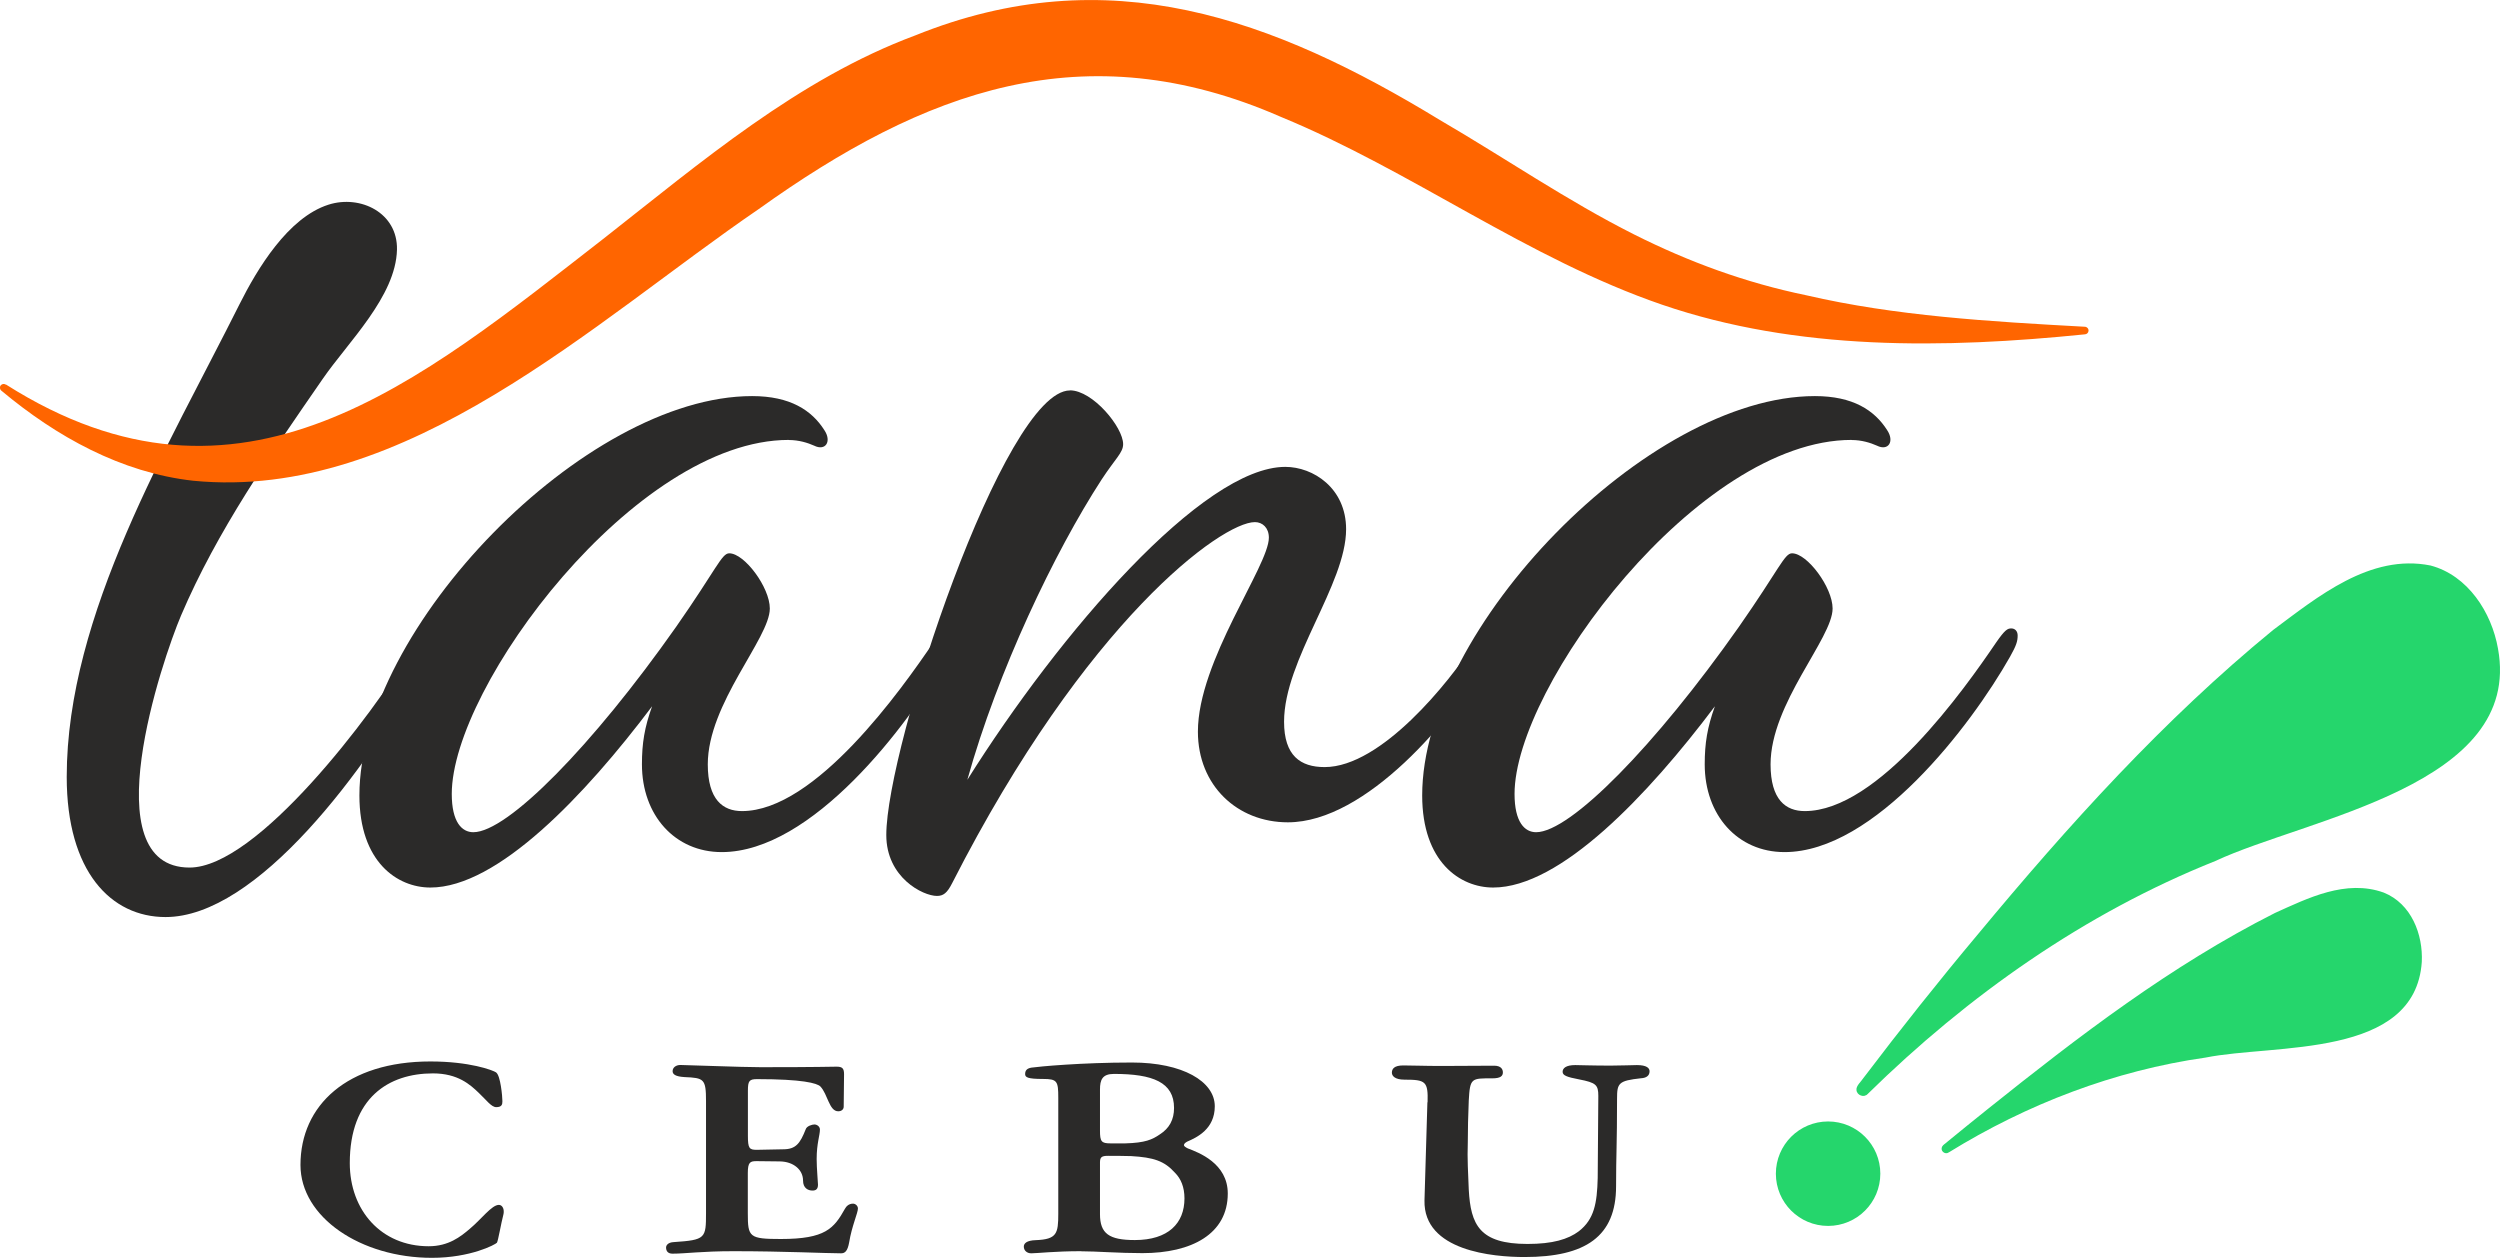
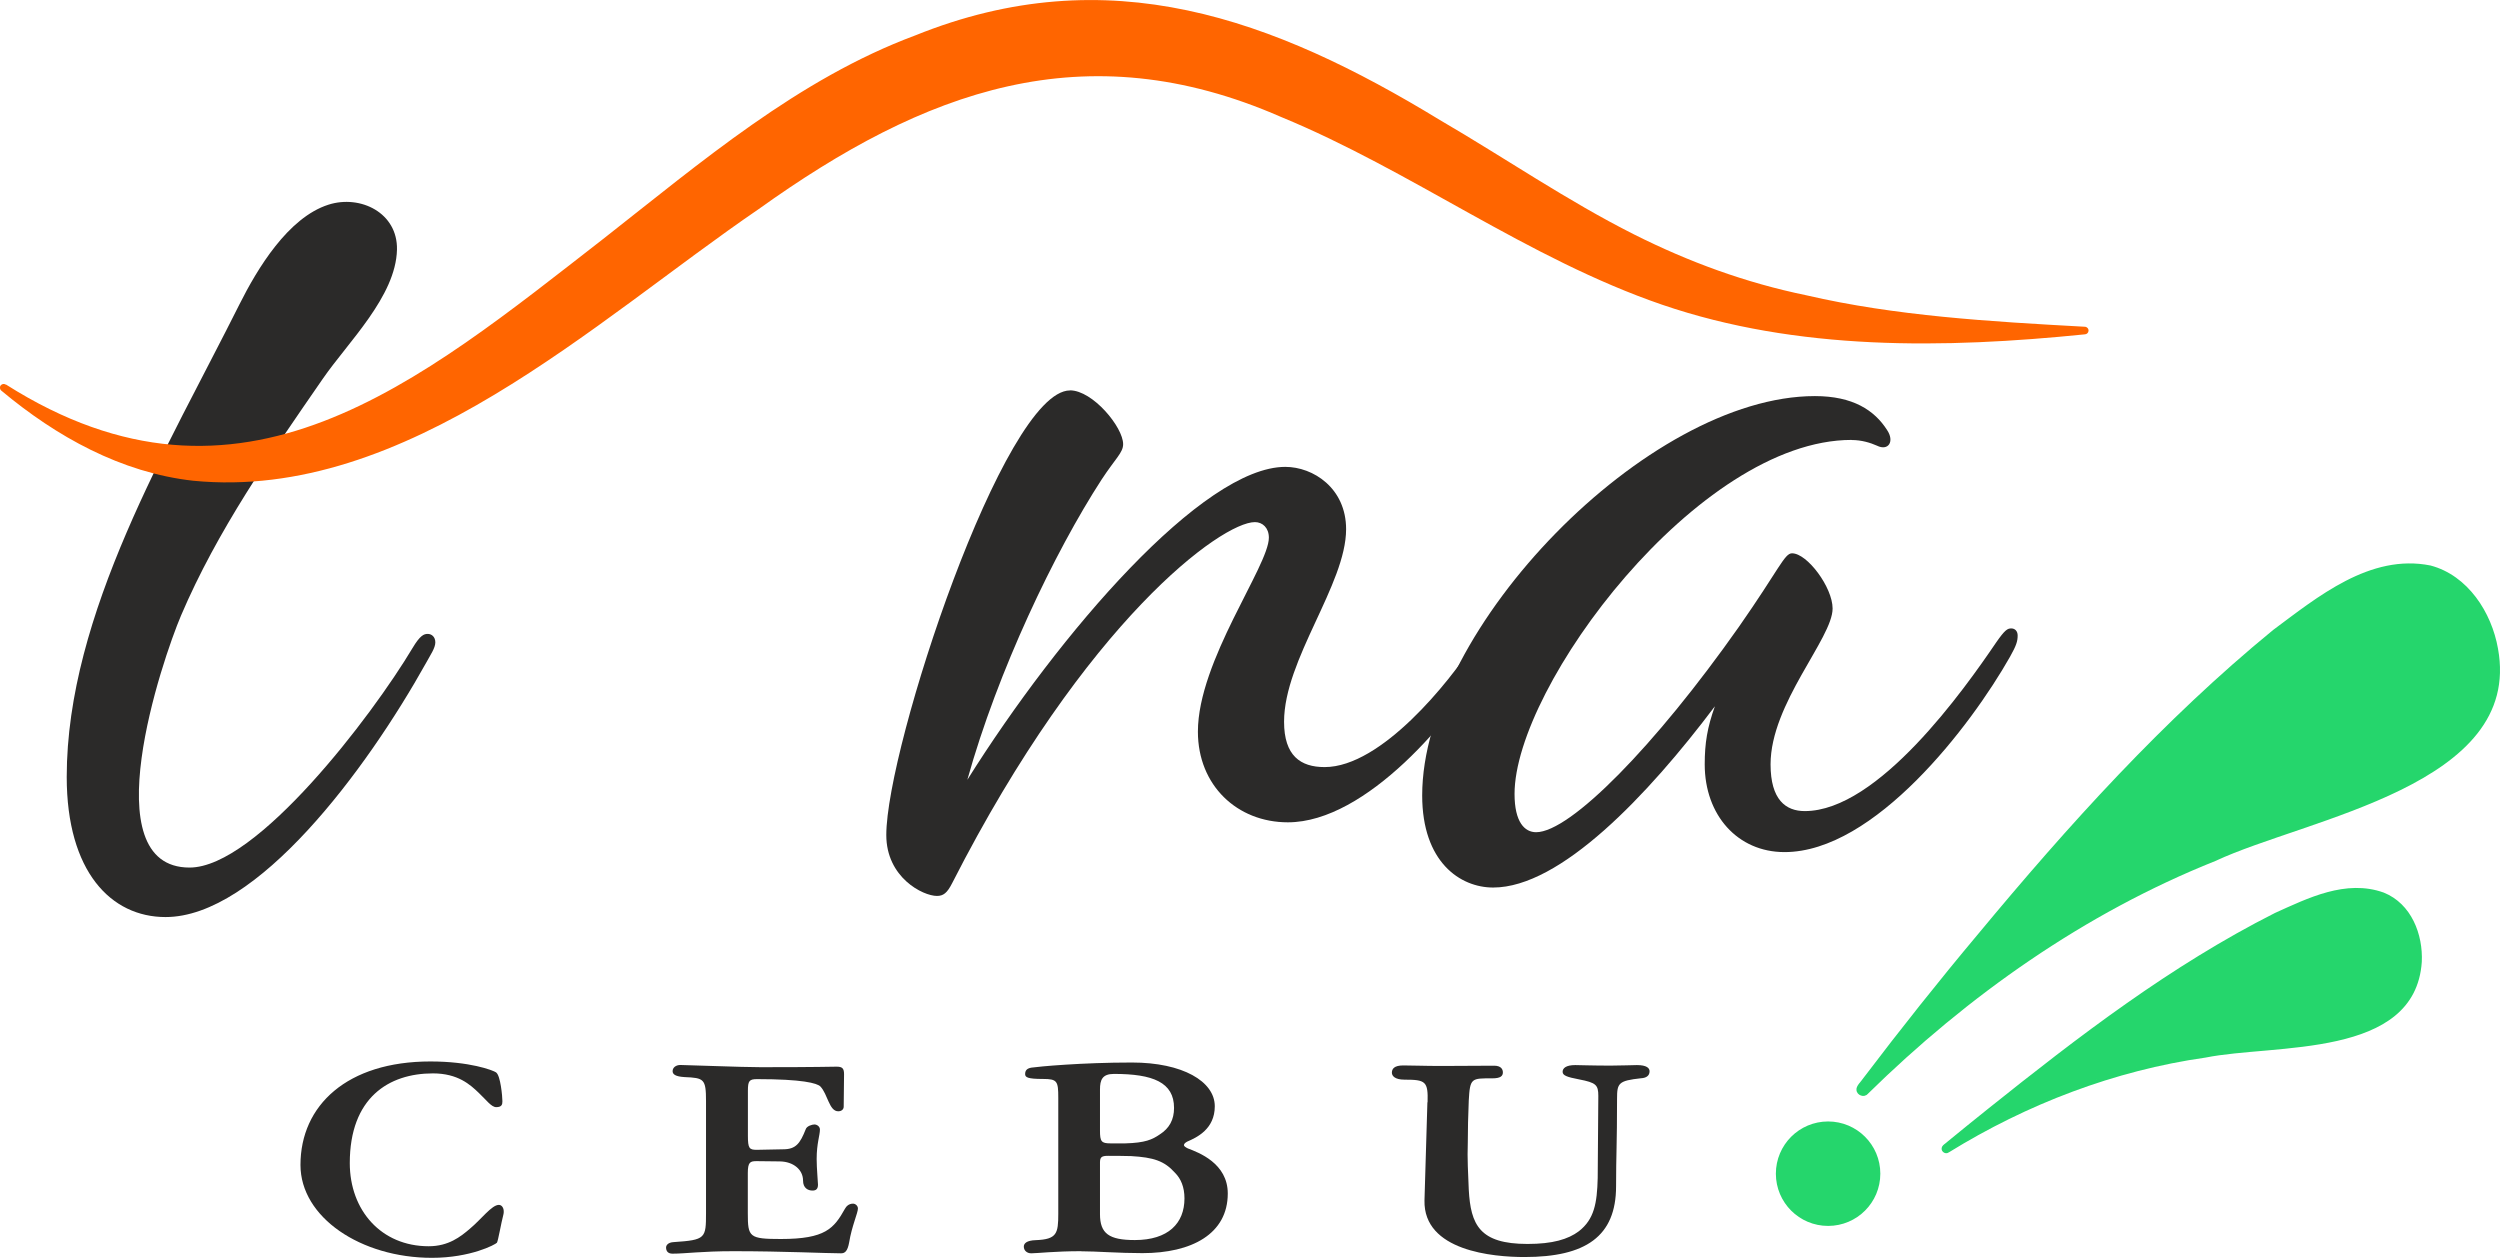
<svg xmlns="http://www.w3.org/2000/svg" id="_レイヤー_2" viewBox="0 0 282.89 142.34">
  <defs>
    <style>.cls-1{fill:#ff6500;}.cls-2,.cls-3{fill:#25d66c;}.cls-4{fill:#2b2a29;}.cls-3{stroke:#25d66c;stroke-linecap:round;stroke-linejoin:round;stroke-width:1.58px;}</style>
  </defs>
  <g id="Layer_1">
    <g>
      <g>
        <path class="cls-4" d="m21.45,98.17c7.6,0,20.64-17.15,25.23-24.84.86-1.44,1.29-1.6,1.72-1.6s.86.32.86.96-.57,1.44-1,2.24c-6.88,12.34-19.21,28.84-29.53,28.84-6.16,0-11.18-5.13-11.18-15.86,0-18.44,11.51-37.39,19.55-53.48,2-3.99,5.49-9.81,10.07-11.27,3.61-1.15,7.85.92,7.75,5.1-.13,5.28-5.54,10.46-8.4,14.61-5.9,8.54-11.94,17.18-16.03,26.77-2.15,5.05-10.09,28.53.96,28.53Z" />
-         <path class="cls-4" d="m89.25,49.78c-17.34,0-38.13,27.88-38.13,40.06,0,3.2,1.15,4.33,2.44,4.33,3.87,0,13.47-9.77,22.94-23.23,4.59-6.57,5.16-8.33,6.02-8.33,1.72,0,4.59,3.85,4.59,6.25,0,3.37-7.02,10.74-7.02,17.63,0,4.01,1.72,5.29,3.87,5.29,8.31,0,18.06-13.78,21.65-19.07,1-1.44,1.29-1.6,1.72-1.6s.72.32.72.8c0,.64-.14,1.12-.86,2.4-4.44,7.85-15.34,22.11-25.52,22.11-5.3,0-9.03-4.17-9.03-9.93,0-2.4.29-4.17,1.15-6.57-7.6,10.1-17.49,20.51-25.09,20.51-3.73,0-8.03-2.88-8.03-10.42,0-18.91,25.52-45.19,44.44-45.19,4.3,0,6.74,1.6,8.17,3.85.86,1.28.14,2.4-1.15,1.76-.72-.32-1.72-.64-2.87-.64Z" />
        <path class="cls-4" d="m121.07,44.17c2.58,0,6.02,4.17,6.02,6.09,0,.96-.86,1.6-2.44,4.01-5.3,8.17-11.75,21.63-15.19,33.97,10.46-16.67,26.66-35.41,35.98-35.41,3.15,0,6.88,2.4,6.88,7.05,0,6.25-7.02,14.74-7.02,21.79,0,3.85,1.86,5.13,4.59,5.13,6.45,0,14.19-9.77,16.77-13.78.86-1.44,1.29-1.6,1.72-1.6s.86.32.86.96-.57,1.44-1,2.24c-3.73,6.57-13.62,18.43-22.51,18.43-5.73,0-10.18-4.17-10.18-10.26,0-8.01,8.03-18.75,8.03-21.95,0-1.12-.72-1.76-1.58-1.76-3.73,0-19.07,11.06-34.26,40.86-.57,1.12-1,1.44-1.72,1.44-1.58,0-5.73-2.08-5.73-6.89,0-9.93,13.33-50.31,20.79-50.31Z" />
        <path class="cls-4" d="m209.51,49.78c-17.34,0-38.13,27.88-38.13,40.06,0,3.2,1.15,4.33,2.44,4.33,3.87,0,13.47-9.77,22.94-23.23,4.59-6.57,5.16-8.33,6.02-8.33,1.72,0,4.59,3.85,4.59,6.25,0,3.37-7.02,10.74-7.02,17.63,0,4.01,1.72,5.29,3.87,5.29,8.31,0,18.06-13.78,21.65-19.07,1-1.44,1.29-1.6,1.72-1.6s.72.32.72.8c0,.64-.14,1.12-.86,2.4-4.44,7.85-15.34,22.11-25.52,22.11-5.3,0-9.03-4.17-9.03-9.93,0-2.4.29-4.17,1.15-6.57-7.6,10.1-17.49,20.51-25.09,20.51-3.73,0-8.03-2.88-8.03-10.42,0-18.91,25.52-45.19,44.44-45.19,4.3,0,6.74,1.6,8.17,3.85.86,1.28.14,2.4-1.15,1.76-.72-.32-1.72-.64-2.87-.64Z" />
      </g>
      <path class="cls-1" d="m.69,43.52c26.54,16.83,46.65-.23,67.7-16.59,10.88-8.53,21.94-18,35.17-22.92,21.84-8.82,40.49-1.93,59.37,9.57,7.38,4.3,14.39,9.13,21.98,12.95,6.2,3.11,12.58,5.46,19.52,6.89,10.04,2.33,20.67,2.96,31.43,3.55.25-.01.49.19.47.46-.01.21-.18.38-.39.4-15.9,1.61-32.52,1.9-47.86-3.35-15.23-5.22-28.38-15.18-43.13-21.25-22.25-9.74-40.36-2.99-59.1,10.43-18.61,12.71-39.87,33.09-63.98,30.74-8.16-.91-15.5-5-21.71-10.19-.19-.15-.22-.42-.08-.6.16-.19.4-.21.6-.08h0Z" />
      <g>
        <path class="cls-4" d="m56.15,121.37c.48.34.7,2.69.7,3.24,0,.37-.07.67-.7.67-.55,0-1.1-.79-1.98-1.62-.96-.92-2.35-2.2-5.18-2.2-5,0-9.41,2.75-9.41,10.15,0,5.35,3.56,9.41,8.93,9.41,2.24,0,3.6-1.07,4.67-1.99,1.29-1.07,2.46-2.69,3.27-2.69.33,0,.55.34.55.73,0,.12,0,.25-.04.37-.26.98-.59,2.96-.73,3.18-.18.21-2.98,1.71-7.35,1.71-8.05,0-14.88-4.58-14.88-10.51,0-6.75,5.29-11.71,14.7-11.71,4.45,0,7.05.98,7.46,1.25Z" />
        <path class="cls-4" d="m84.62,137.3c0,2.69.15,2.9,3.75,2.9,5.03,0,5.99-1.19,7.24-3.42.15-.28.44-.58.92-.58.26,0,.55.24.55.55,0,.49-.7,2.02-.99,3.82-.18,1.01-.48,1.25-.92,1.25-1.65,0-6.5-.24-12.16-.24-3.6,0-5.47.28-6.91.28-.51,0-.73-.28-.73-.7,0-.21.18-.58.88-.61,3.6-.24,3.64-.43,3.64-3.3v-12.65c0-2.51-.22-2.63-2.42-2.72-1.03-.06-1.36-.31-1.36-.67,0-.43.4-.7.88-.7.66,0,6.98.25,9.08.25,6.72,0,7.75-.06,8.6-.06.66,0,.84.21.84.86,0,.55-.04,3.42-.04,3.67,0,.28-.22.52-.62.52-1.03,0-1.18-1.93-2.02-2.81-.37-.37-2.02-.83-7.17-.83-.88,0-1.03.21-1.03,1.31v5.1c0,1.41.15,1.59.99,1.59l3.01-.06c1.43,0,1.91-.67,2.54-2.26.11-.37.73-.55.99-.55s.62.21.62.58c0,.64-.37,1.56-.37,3.33,0,1.07.15,2.6.15,2.9,0,.49-.22.67-.62.67-.51,0-1.07-.28-1.07-1.13,0-1.22-1.07-2.14-2.61-2.17l-2.65-.03c-.73,0-.99.12-.99,1.35v4.58Z" />
        <path class="cls-4" d="m122.31,141.58c-2.9,0-5,.24-5.62.24-.48,0-.84-.31-.84-.76,0-.34.29-.7,1.36-.73,2.39-.09,2.54-.76,2.54-2.99v-13.11c0-1.89-.11-2.14-1.73-2.14-1.73,0-2.02-.18-2.02-.55,0-.43.22-.64.7-.73.81-.12,5.66-.58,11.39-.58s9.37,2.14,9.37,4.95c0,2.6-2.06,3.54-3.12,4-.22.12-.37.25-.37.4,0,.12.18.24.44.37,1.21.46,4.52,1.68,4.52,5.1,0,4.58-4.08,6.75-9.66,6.75-2.68,0-5.22-.21-6.94-.21Zm3.34-12.2h1.69c2.24-.06,3.05-.43,3.89-1.01,1.1-.7,1.62-1.68,1.62-3,0-2.9-2.39-3.85-6.8-3.85-1.32,0-1.58.67-1.58,1.77v4.65c0,1.22.15,1.44,1.18,1.44Zm2.76,10.94c3.78,0,5.62-1.89,5.62-4.71,0-1.28-.4-2.23-1.07-2.9-1.21-1.35-2.42-1.74-4.96-1.89-.84-.03-2.09-.03-2.61-.03-.74,0-.92.15-.92.76v5.84c0,2.2,1.03,2.93,3.93,2.93Z" />
        <path class="cls-4" d="m161.54,124.74c.07-2.38-.22-2.57-2.61-2.57-1.1,0-1.43-.43-1.43-.79,0-.43.26-.82,1.29-.82,1.21,0,2.28.06,4.33.06,1.58,0,4.85-.03,5.95-.03.81,0,.99.43.99.76,0,.4-.26.67-1.18.67-2.39,0-2.54-.06-2.68,2.51-.07,1.74-.11,3.27-.11,4.77-.07,1.83.04,3.48.11,5.32.22,3.97,1.21,6.14,6.65,6.14,2.83,0,4.59-.52,5.81-1.44,1.73-1.35,2.06-3.15,2.13-6.02l.07-9.29c0-1.25-.26-1.5-2.17-1.87-1.43-.27-1.87-.46-1.87-.86s.37-.76,1.43-.76c.4,0,1.95.06,4,.06,1.07,0,2.57-.06,2.98-.06,1.1,0,1.43.34,1.43.7,0,.55-.44.76-.96.79-2.57.28-2.72.55-2.72,2.32,0,5.17-.11,6.36-.11,9.9,0,5.69-3.45,8.01-10.36,8.01-3.53,0-11.46-.67-11.32-6.42l.33-11.1Z" />
      </g>
      <g>
        <g>
          <path class="cls-2" d="m211.29,123.74c-.58.58-1.48-.21-.98-.86,20.06-26.15,35.35-40.42,44.33-47.92,7.3-6.1,15.3-11.79,21.04-9.28,4.02,1.76,6.52,7.36,5.72,12.02-1.65,9.64-17.03,13.06-30.78,18.95-10.66,4.57-24.6,12.44-39.33,27.09Z" />
          <path class="cls-2" d="m211.34,123.79c-.4.45-1.23.16-1.27-.45-.06-.47.54-.96.76-1.32,4.21-5.55,8.56-11.03,13.03-16.36,10.2-12.29,20.94-24.2,33.35-34.37,5-3.71,10.97-8.68,17.82-7.3,4.23,1.12,6.91,5.31,7.63,9.39,2.86,15.52-21.59,19.19-31.99,24.05-14.77,5.9-28,15.23-39.33,26.36h0Zm-.11-.11c11.28-11.23,24.43-20.74,39.1-27.04,7.29-3.2,14.99-5.44,22.04-9.16,5.23-2.64,10.28-7.43,8.79-13.81-3.62-14.05-15.24-7.62-23.12-1.3-12.49,9.89-23.54,21.47-33.9,33.53-4.51,5.29-8.91,10.73-13.16,16.23,0,0-.46.59-.46.59-.16.2-.31.38-.28.6.03.46.67.72.99.35h0Z" />
        </g>
        <circle class="cls-3" cx="206.86" cy="132.81" r="5.12" />
        <g>
          <path class="cls-2" d="m220.45,130.34c-.46.28-.92-.36-.5-.7,16.71-13.71,28.6-20.54,35.46-24,5.57-2.81,11.53-5.25,14.82-2.79,2.31,1.72,3.06,5.67,1.86,8.53-2.49,5.91-12.82,5.8-22.48,7.52-7.49,1.33-17.57,4.28-29.16,11.44Z" />
          <path class="cls-2" d="m220.49,130.41c-.34.25-.85-.09-.78-.5.05-.34.48-.53.69-.75.92-.76,3.59-2.92,4.57-3.7,10.24-8.19,20.68-16.2,32.45-22.15,3.69-1.66,8.02-3.85,12.31-2.31,3.14,1.26,4.46,4.74,4.31,7.85-.75,10.98-16.67,9.25-24.46,10.82-10.3,1.46-20.23,5.27-29.08,10.74h0Zm-.08-.13c8.88-5.5,18.69-9.61,29.01-11.45,5.14-.95,10.39-1.26,15.44-2.57,2.46-.69,5.03-1.72,6.52-3.85,2.04-3.07,1.36-8.38-2.24-9.97-7.48-3.17-31.07,13.62-37.79,18.47-3.05,2.23-6.34,4.8-9.31,7.17,0,0-1.52,1.23-1.52,1.23l-.38.31c-.5.26-.19.92.28.67h0Z" />
        </g>
      </g>
    </g>
  </g>
</svg>